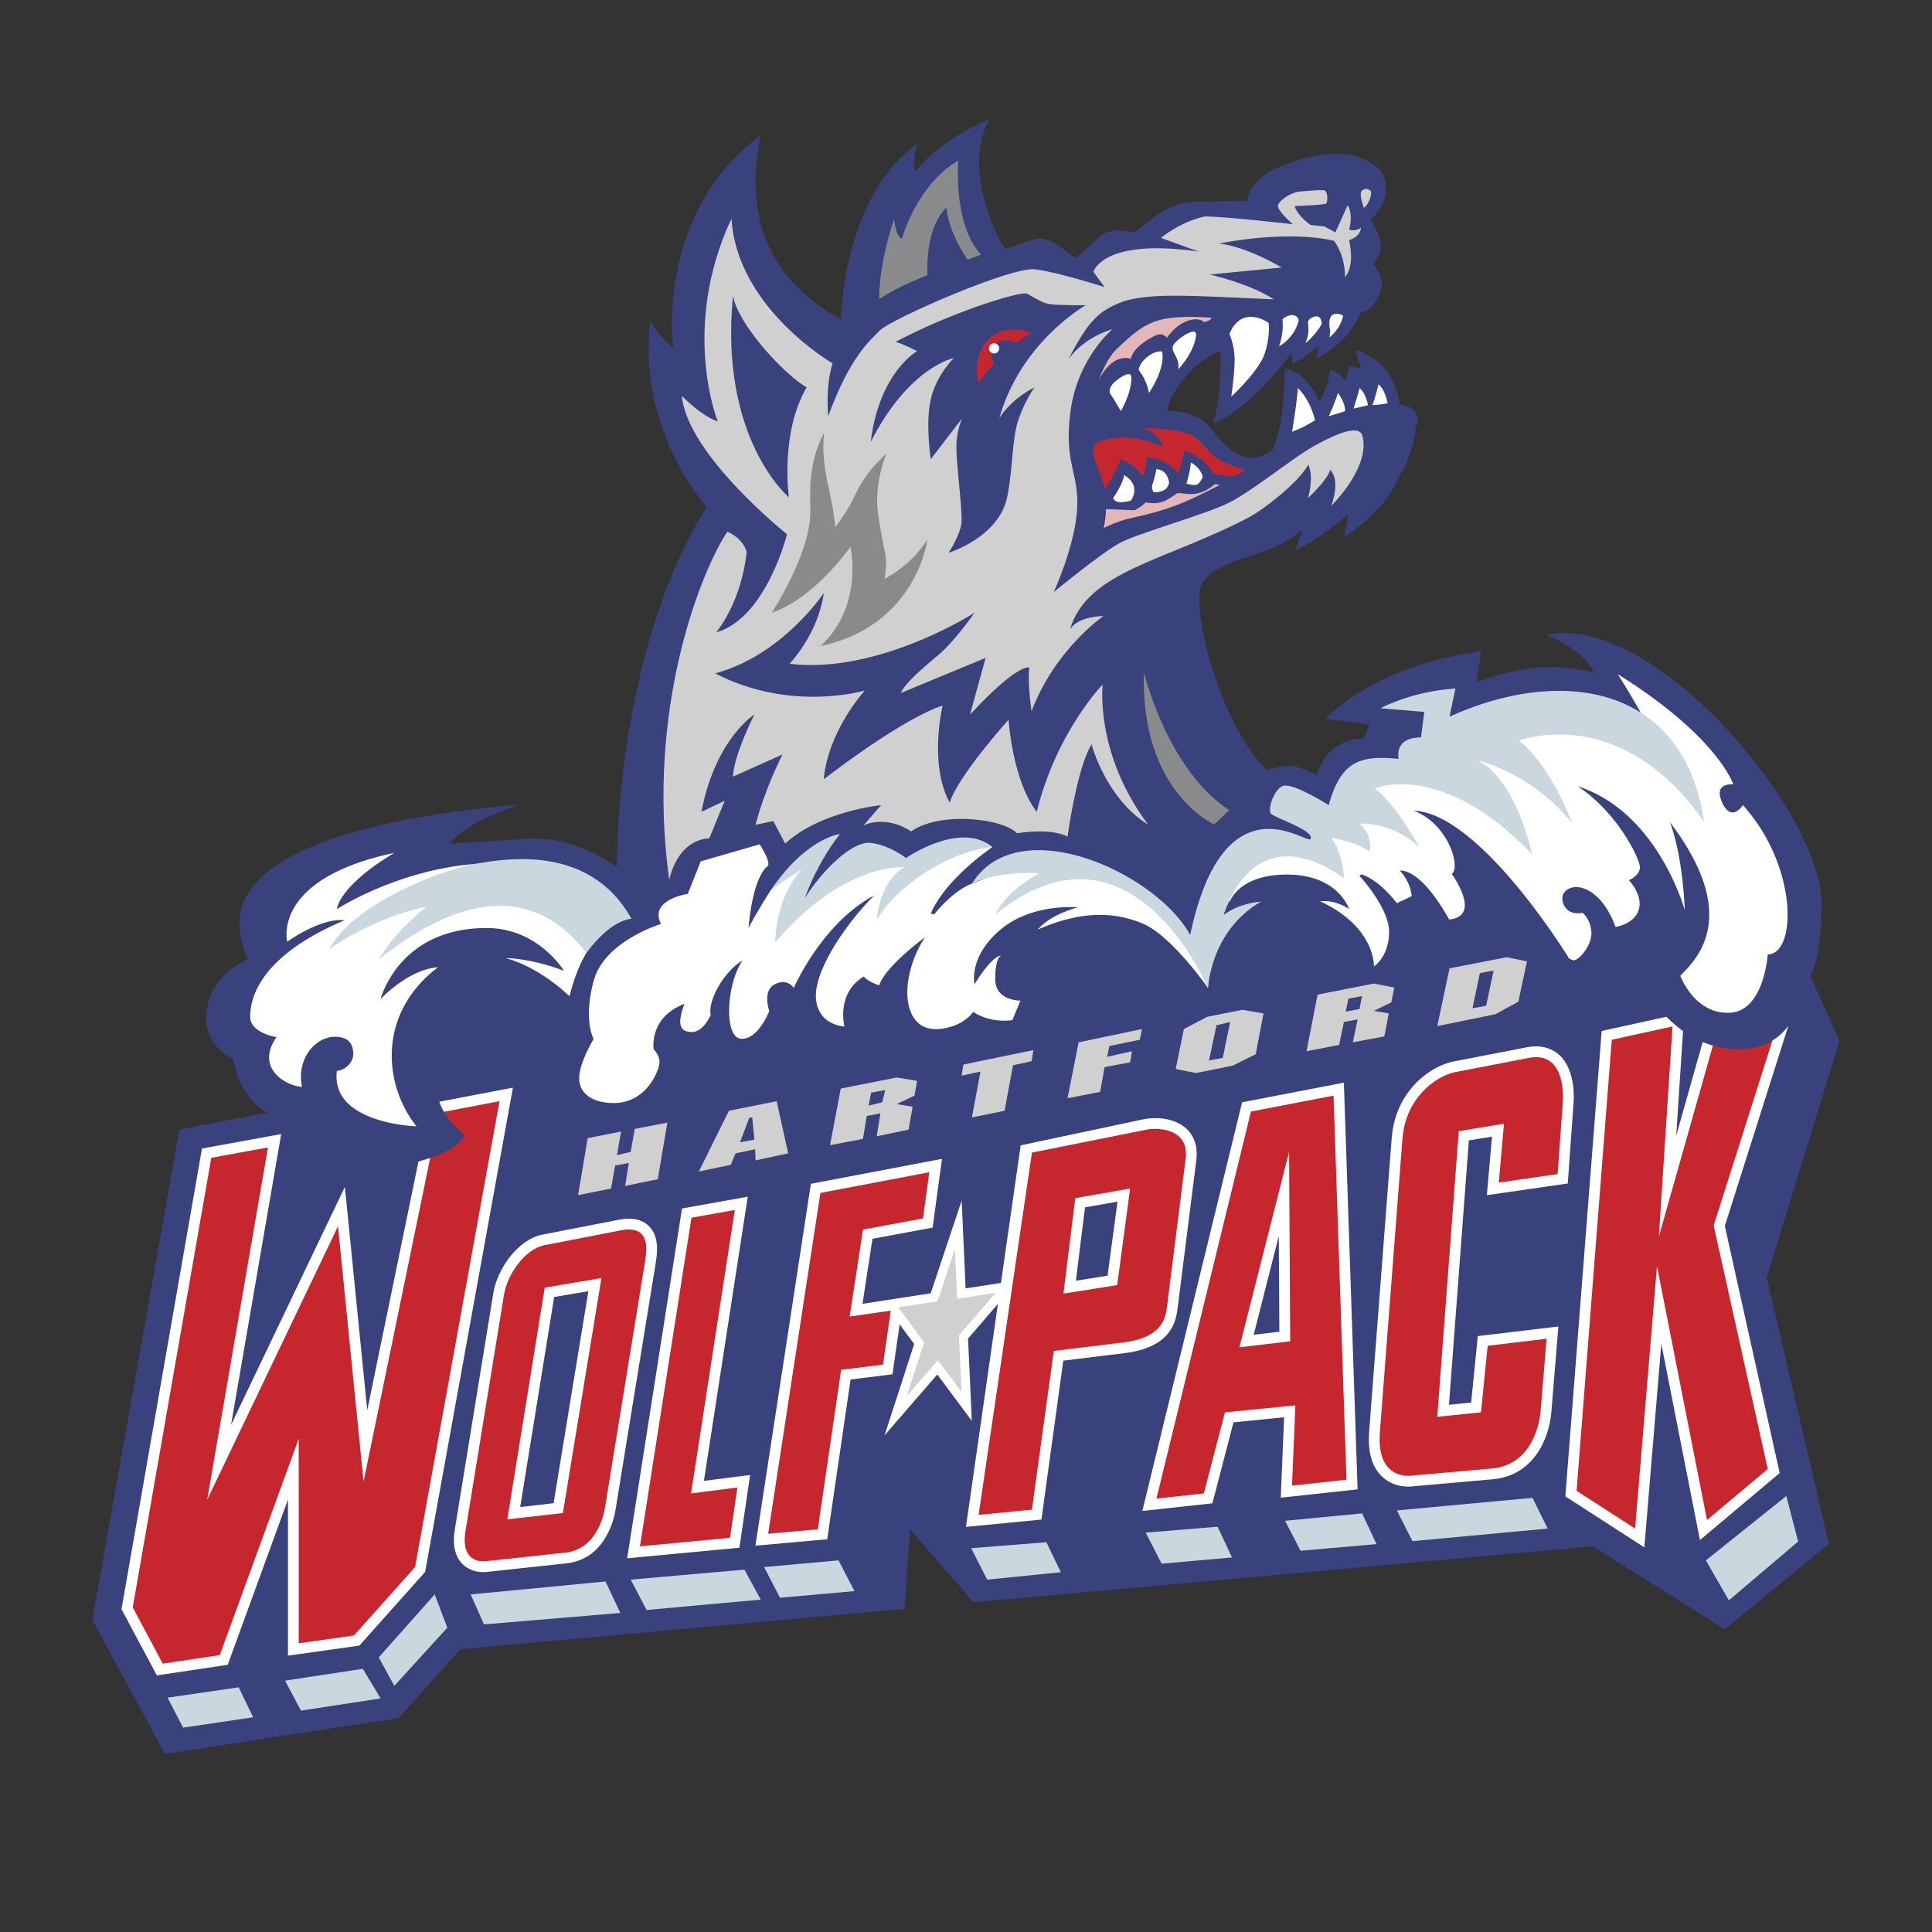
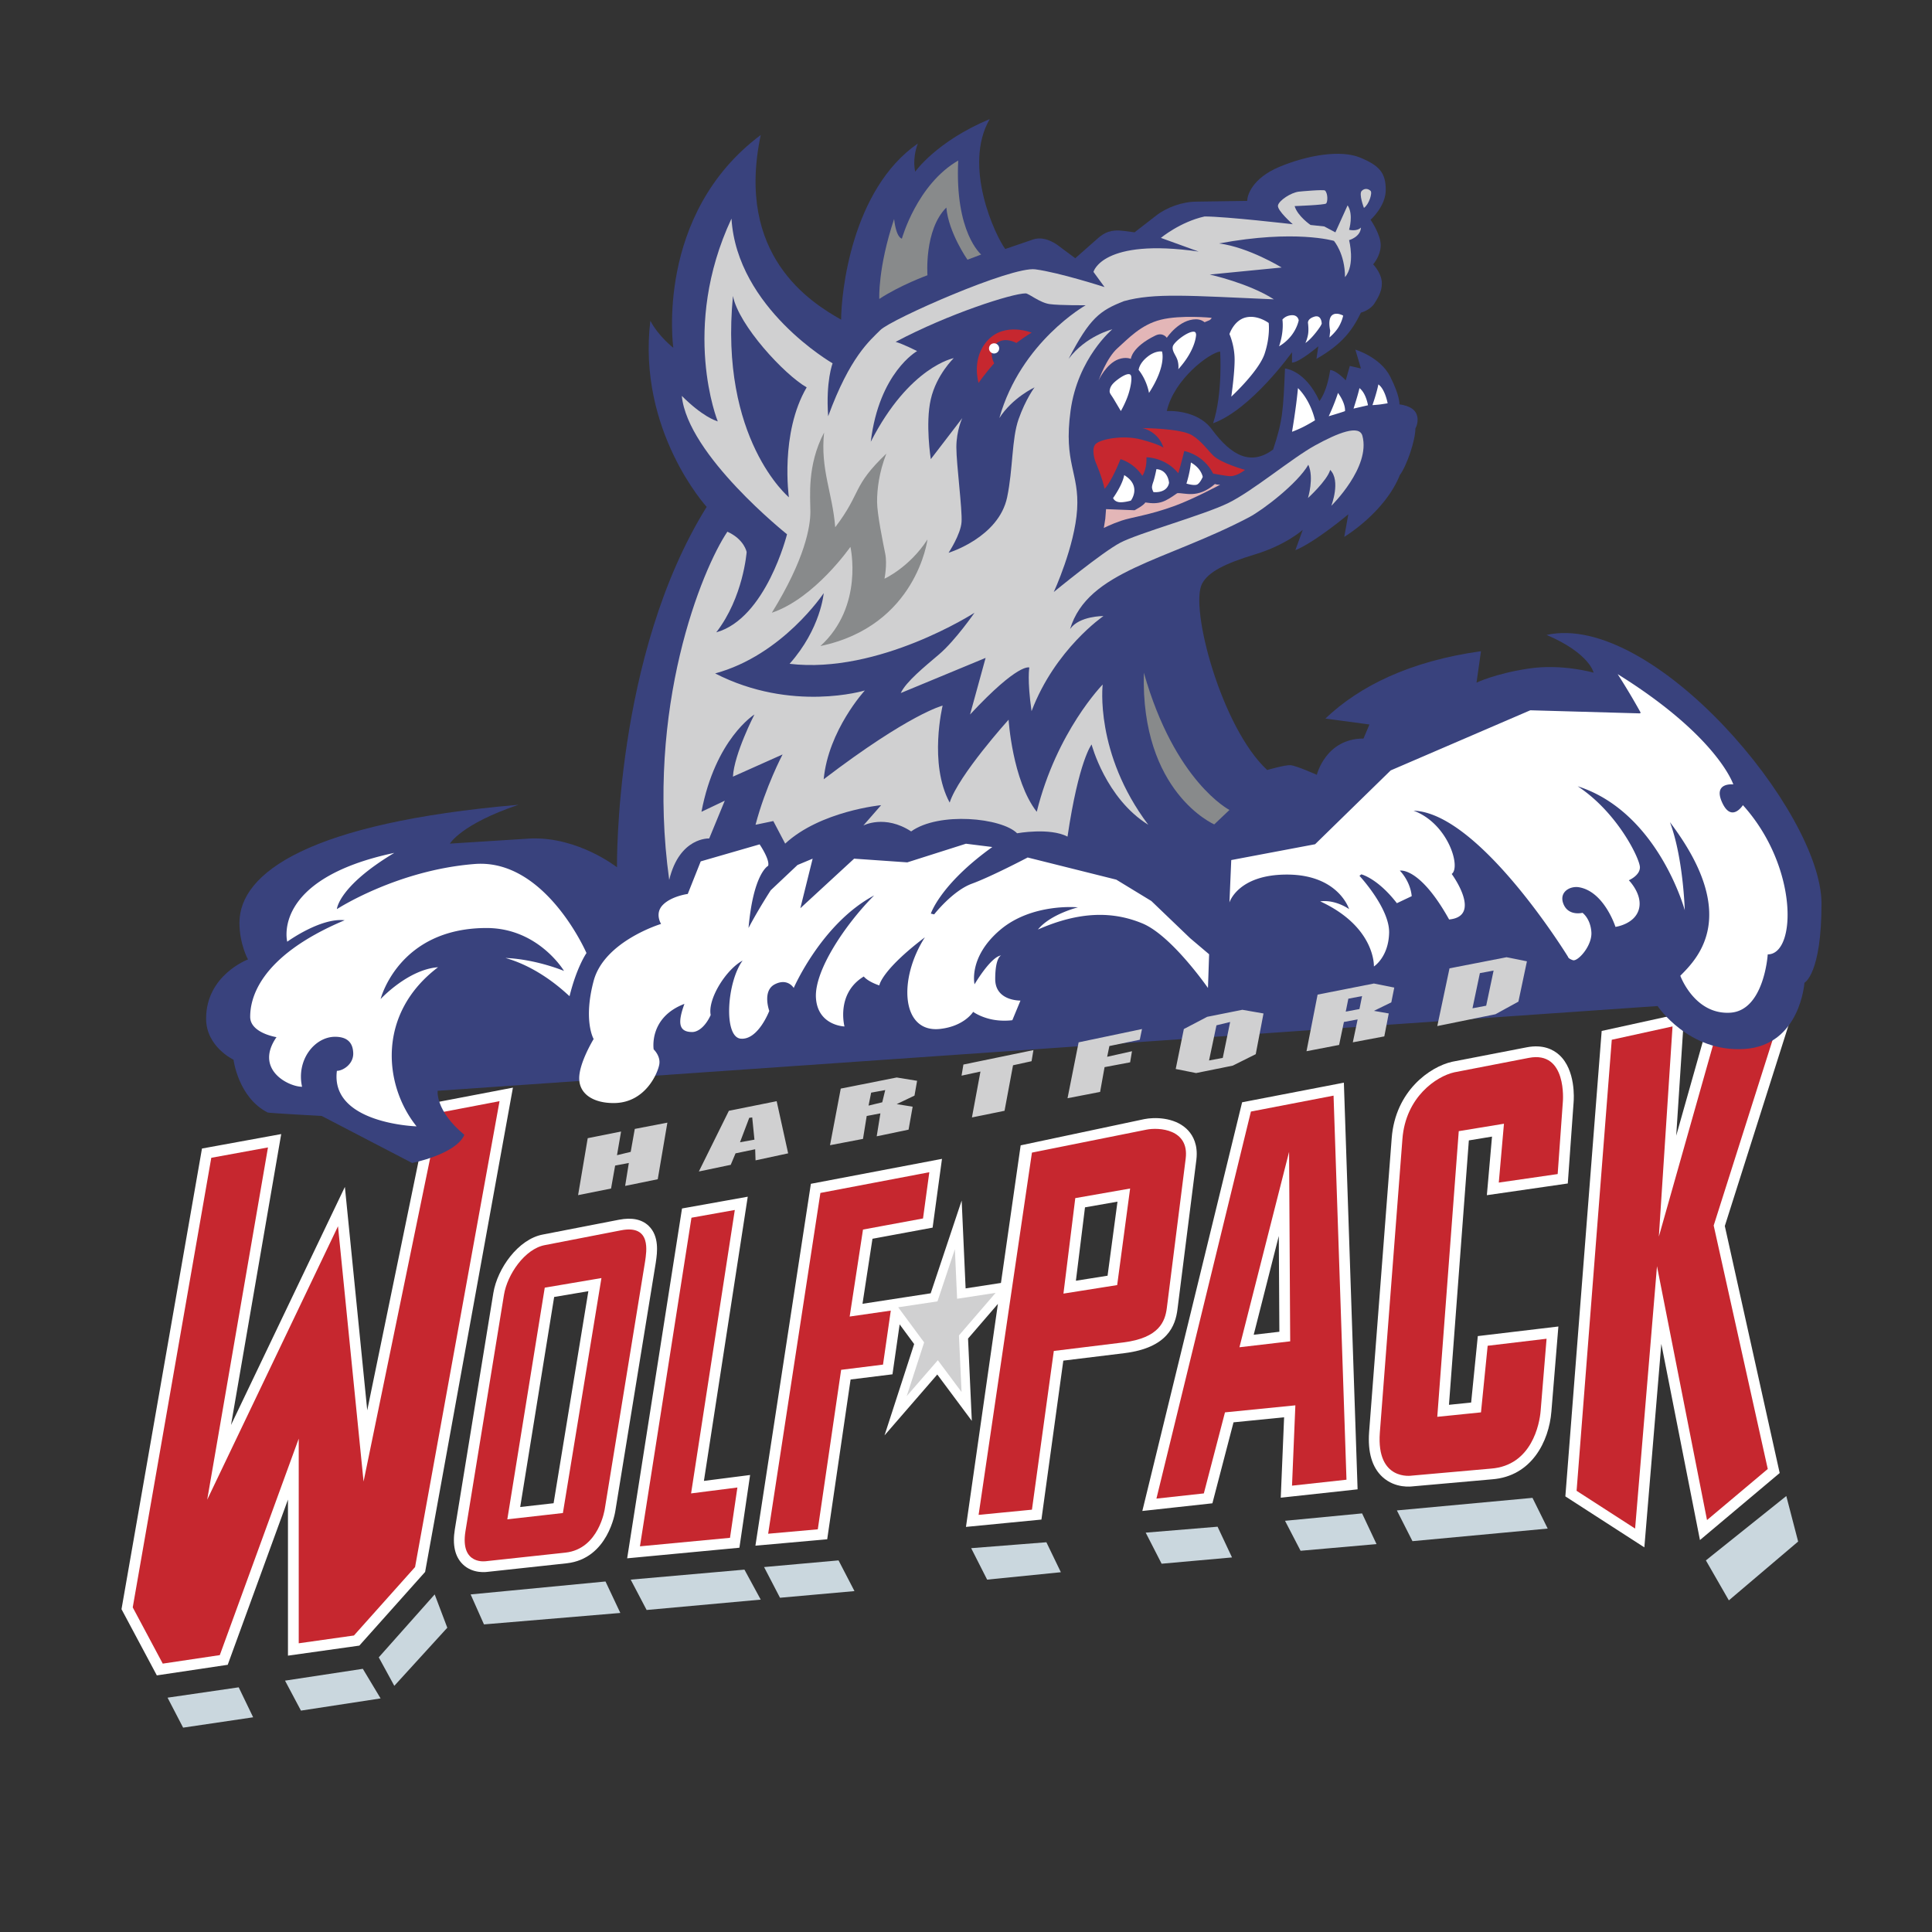
<svg xmlns="http://www.w3.org/2000/svg" width="2500" height="2500" viewBox="0 0 192.756 192.756">
  <rect x="0" y="0" width="192.756" height="192.756" fill="#333333" stroke="none" />
  <g fill-rule="evenodd" clip-rule="evenodd">
    <path fill="#fff" fill-opacity="0" d="M0 0h192.756v192.756H0V0z" />
-     <path fill="#39427d" d="M99.564 80.442L26.684 111l-8.784 1.707-8.686 48.918 7.246 13.363 23.324-3.582 6.137-6.865 44.321-4.023.554-7.938 6.323 7.272 61.803-5.575 13.16 8.27 10.387-8.527-6.209-26.582 7.283-23.59-3.105-6.83-80.874-16.576z" />
    <path d="M42.943 110.088l-6.303 30.617-2.231-22.287s-7.659 16.016-11.36 23.75l5.007-29.021-7.905 1.443-8.029 45.959 3.525 6.605 7.072-1.057 6.011-16.484v15.572l7.121-1.002 6.562-7.35 8.761-48.318-8.231 1.573zM68.045 120.57l-5.473 34.904 11.199-1.057 1.067-7.256-4.609.59 4.374-28.355-6.558 1.174zM152.322 104.49l-7.43 1.439c-2.25.502-5.682 2.939-6.041 7.617l-2.254 29.314c-.15 2.039.299 3.551 1.332 4.498 1.285 1.178 2.908.955 3.088.926l-.074.01 7.91-.701c3.986-.299 5.688-3.818 5.928-6.742l.699-8.506-8.039.957s-.531 5.312-.664 6.629l-2.213.227 1.984-26.379 2.311-.381-.514 5.846 8.074-1.168.58-8.098c.027-.311.23-3.23-1.447-4.74-.572-.515-1.599-1.064-3.23-.748zM170.818 100.637l-3.582 12.67.799-12.256-8.236 1.807-3.623 46.436 7.881 5.086s1.055-12.637 1.693-20.303l3.855 19.574 7.955-6.688-5.475-24.645 7.451-23.475-8.718 1.794zM61.759 121.693l-7.614 1.479c-2.449.467-4.523 3.391-4.923 5.826l-3.845 23.594c-.25 1.543.013 2.709.784 3.469 1.014.996 2.417.779 2.574.75l-.074.012 7.874-.852c4.129-.453 4.837-5.072 4.865-5.27l4.026-24.715.023-.164c.115-.807.354-2.486-.739-3.525-.681-.649-1.674-.85-2.951-.604zm-3.058 7.129l-3.469 21.156-3.331.377 3.387-20.955 3.413-.578zM118.369 112.611c-1.26-1.168-3.232-1.152-4.199-.957l-12.338 2.617L99.865 128c-1.281.197-2.903.445-3.525.543l-.394-8.766-3.091 9.256-6.804 1.047c.274-1.787.838-5.457.995-6.488l6.001-1.111.935-6.861-13.08 2.488-5.534 36.105 7.162-.639 2.333-15.941 4.179-.518.716-4.98c.643.869 1.259 1.707 1.447 1.961l-2.955 9.111 5.263-6.072 3.445 4.625-.376-8.211 2.979-3.457-3.187 22.248 7.529-.732s1.98-14.385 2.184-15.857l6.127-.75c4.291-.541 5.059-2.75 5.262-4.365l1.885-14.914c.025-.209.037-.408.037-.596.002-1.271-.539-2.06-1.029-2.515zm-7.867 14.666l-3.16.502.908-7.322 3.242-.568c-.252 1.892-.84 6.273-.99 7.388zM123.926 109.975l-9.955 40.775 6.99-.766 2.107-8.078c.955-.096 3.586-.357 5.047-.504l-.334 8.023 7.666-.834-1.369-40.574-10.152 1.958zm3.66 13.341c.027 4.715.051 8.629.057 9.553-.783.09-1.473.172-2.561.299l2.504-9.852z" fill="#fff" />
    <path fill="#cad7de" d="M37.789 165.354l1.551 2.841 5.287-5.797-1.258-3.322-5.58 6.278zM179.4 153.799l-1.181-4.541-8.022 6.422 2.291 3.988 6.912-5.869z" />
    <path fill="#d0d0d1" d="M95.491 129.578l-.222-4.945-1.737 5.205-3.919.59 2.588 3.506-1.737 5.355 3.104-3.58 2.366 3.174-.26-5.649 3.66-4.246-3.843.59z" />
    <path fill="#c6272f" d="M49.839 109.865l-5.988 1.143-7.578 36.808-2.55-25.474-13.05 27.283 6.063-35.146-5.656 1.035-7.837 44.855 2.995 5.611 5.692-.849 7.874-21.596.001 20.416 5.507-.777 6.099-6.828 8.428-46.481zM73.312 120.719l-4.325.773-5.139 32.785 8.984-.849.738-5.02-4.62.59 4.362-28.279zM92.718 116.953l-10.867 2.067-5.212 34.001 4.953-.441 2.328-15.912 4.177-.52.776-5.388-4.102.592 1.33-8.678 5.988-1.108.629-4.613zM152.527 105.545l-7.43 1.439c-1.787.398-4.854 2.465-5.176 6.645l-2.254 29.314c-.355 4.854 3.18 4.281 3.18 4.281l7.91-.701c4.076-.305 4.848-4.471 4.953-5.76l.592-7.197-5.877.701-.666 6.645-4.361.443 2.143-28.5 4.51-.74-.516 5.871 5.875-.85.518-7.234s.445-5.103-3.401-4.357zM171.676 101.559l-6.172 21.816 1.365-20.969-6.062 1.33-3.51 45.002 5.838 3.768 2.183-26.176 4.991 25.326 6.062-5.095-5.396-24.291 6.986-22.004-6.285 1.293z" />
    <path fill="#cad7de" d="M23.815 168.344l-7.098 1.033 1.553 2.99 6.987-1.033-1.442-2.99zM30.026 170.668l7.946-1.217-1.773-2.953-7.762 1.18 1.589 2.99zM46.956 159.076l1.33 2.99 13.604-1.142-1.479-3.139-13.455 1.291zM64.514 160.629l11.384-1.035-1.625-2.992-11.348.998 1.589 3.029zM83.661 155.68l-7.429.666 1.589 3.062 7.43-.664-1.59-3.064zM128.207 151.73l1.551 2.991 7.578-.666-1.441-3.063-7.688.738zM122.918 155.385l-1.441-3.065-7.17.592 1.588 3.1 7.023-.627zM104.398 153.871l-7.504.59 1.592 3.139 7.356-.739-1.444-2.99zM154.414 152.506l-1.518-3.065-13.529 1.254 1.555 3.067 13.492-1.256z" />
    <path d="M61.964 122.748l-7.614 1.479c-2.002.381-3.739 2.941-4.067 4.945l-3.844 23.592c-.563 3.469 2.107 2.99 2.107 2.99l7.874-.85c3.348-.369 3.918-4.355 3.918-4.355l4.029-24.736c.118-.889.664-3.661-2.403-3.065zm-5.804 28.207l-5.545.629 3.735-23.113 5.655-.959-3.845 23.443zM102.957 114.996l-5.322 36.143 5.322-.518 2.182-15.836 6.947-.852c3.572-.449 4.158-2.1 4.328-3.432l1.883-14.916c.361-2.939-2.67-3.129-3.916-2.879l-11.424 2.29zm4.324 4.541l5.471-.959-1.291 9.635-5.361.85 1.181-9.526zM133.049 109.311l-8.244 1.588-9.428 38.617 4.73-.518 2.109-8.086 7.023-.701-.334 8.014 5.434-.594-1.29-38.32zm-4.326 24.513l-5.064.592 4.953-19.494.111 18.902z" fill="#c6272f" />
    <path d="M98.742 11.882c-5.316 2.222-7.428 5.242-7.428 5.242s-.344-1.196.259-2.806c-6.636 4.592-7.652 14.976-7.652 17.574-3.09-1.748-10.561-6.422-8.022-18.423-10.607 7.932-8.723 21.229-8.723 21.229s-1.463-1.125-2.291-2.696c-1.312 10.973 5.619 18.57 5.619 18.57-9.246 14.854-8.946 35.958-8.946 35.958s-3.843-3.038-8.58-2.875l-8.092.513s1.112-1.938 6.84-3.875C30.844 82.09 23.89 87.071 23.89 92.068c0 2.117.85 3.655.85 3.655s-4.177 1.555-4.177 5.909c0 2.805 2.735 4.096 2.735 4.096s.468 3.77 3.404 5.266c.116.059 5.395.346 5.395.346l9.019 4.689s4.369-.857 5.213-2.807c-2.931-2.432-2.663-4.393-2.663-4.393l121.711-8.457s3.086 4.646 8.664 4.285 5.988-6.607 5.988-6.607 1.703-.842 1.703-7.901c0-9.217-16.848-29.142-27.43-26.803 4.303 1.835 4.693 3.767 4.693 3.767s-3.15-.917-6.506-.407-5.176 1.404-5.176 1.404l.445-3.139c-7.168 1-12.158 3.518-15.525 6.719l4.396.592-.592 1.402c-3.779 0-4.656 3.619-4.656 3.619s-2.072-.923-2.625-.961c-.551-.037-2.328.481-2.328.481-4.553-4.204-7.746-16.167-6.504-18.571.611-1.184 2.254-2.021 5.32-2.952 3.068-.932 4.732-2.437 4.732-2.437l-.738 2.03c1.994-.813 5.285-3.58 5.285-3.58l-.406 2.251s4.035-2.405 5.545-6.165c.699-.95 1.553-3.46 1.553-4.652 0 0 .443-.738.074-1.514-.367-.776-1.664-.886-1.664-.886s.074-.802-.922-2.77c-.998-1.968-3.477-2.693-3.477-2.693l.555 1.882-1.109-.259-.408 1.44s-.9-.983-1.551-1.033c-.129.89-.455 2.287-1.072 3.101-1.43-3.12-3.436-3.249-3.436-3.249-.18 4.243-.227 5.193-1.186 8.086-2.164 1.598-4.092.72-6.115-2.019-1.508-2.042-4.492-1.822-4.492-1.822.727-3.191 4.242-5.795 5.322-5.943 0 0 .281 4.155-.703 7.162 3.824-1.394 7.873-7.087 7.873-7.087v1.033c.723 0 2.625-1.625 2.625-1.625l-.186 1.255c2.668-1.53 3.611-2.929 4.438-4.615 0 0 .906-.227 1.35-.922.445-.695.848-1.433.711-2.309-.137-.875-.842-1.586-.842-1.586s.754-.842.754-1.921c0-1.079-1.012-2.529-1.012-2.529s1.516-1.322 1.516-2.995c0-1.674-.627-2.412-2.551-3.206-1.922-.794-5.178-.269-8.01.902-2.832 1.172-3.264 2.926-3.264 3.417l-5.027.074c-1.434 0-2.99.566-4.061 1.395l-2.15 1.668-1.111-.146c-1.225-.158-1.9.156-2.586.774l-2.219 1.957-1.588-1.182s-1.301-1.113-2.588-.7l-2.809.959c-.974-1.308-4.263-8.255-1.552-12.959z" fill="#39427d" />
    <path fill="#d0d0d1" d="M63.332 112.633l-.407 2.289-1.368.332.407-2.361-3.328.664-.96 5.683 3.29-.662.406-2.289 1.367-.26-.368 2.289 3.252-.666.961-5.646-3.252.627zM78.634 115.07l-1.146-5.205-4.768.959-2.995 6.055 3.18-.664.48-1.145 1.959-.408.037 1.107 3.253-.699zm-3.585-3.582l.222 2.215-1.441.26.923-2.438.296-.037zM91.499 107.832l-2.034-.33-5.582 1.107-1.072 5.648 3.29-.629.371-2.289 1.366-.258-.369 2.289 3.179-.664.407-2.289-1.59-.26 1.775-.848.259-1.477zm-4.584 1.182l1.404-.258-.296 1.219-1.367.332.259-1.293zM102.92 105.877l.185-1.107-6.986 1.441-.185 1.107 1.886-.408-.85 4.578 3.253-.664.847-4.541 1.85-.406zM110.203 106.469l2.549-.481.186-1.107-2.477.555.223-1.073 3.031-.627.223-1.07-6.323 1.328-1.107 5.576 3.25-.629.445-2.472zM125.285 105.176l.775-4.062-2.107-.367-3.512.701-2.328 1.219-.812 3.986 2.033.406 3.658-.74 2.293-1.143zm-4.658.627l.74-3.508 1.365-.332-.736 3.582-1.369.258zM139.107 98.531l-2.031-.406-5.619 1.107-1.107 5.648 3.254-.627.479-2.291 1.369-.256-.48 2.287 3.141-.592.443-2.289-1.479-.258 1.736-.85.294-1.473zm-4.582 1.108l1.369-.26-.26 1.293-1.369.258.26-1.291zM151.492 99.932l.85-4.022-2.033-.407-5.691 1.107-1.219 5.76 5.803-1.18 2.29-1.258zm-3.844-2.842l1.369-.258-.74 3.508-1.367.258.738-3.508z" />
    <path d="M113.975 42.709s1.578.292 2.105 1.957c0 0-.395-.328-2.217-.812s-4.066-.04-4.549.443c-.482.481-.035 1.734-.035 1.734s.68 1.571.924 2.733c.715-.716 1.59-2.955 1.59-2.955s1.287.323 2.182 1.663c.486-.735.406-1.848.406-1.848s1.857-.019 3.178 1.588c.258-.818.592-2.215.592-2.215s1.916.332 2.883 2.252c0 0 1.373.259 1.699.259.74 0 1.48-.629 1.48-.629s-2.408-.67-3.18-1.439c-.572-.573-1.197-1.464-2.107-2.018-1.149-.697-4.951-.713-4.951-.713z" fill="#c6272f" />
    <path d="M120.885 31.708s-3.068-.31-5.068.19-3.246 1.884-4.332 2.85c-1.088.966-1.875 3.198-1.875 3.198s.742-1.649 1.982-2.102c.74-.27 1.234-.039 1.234-.039s.07-1.17 2.441-2.326c.76-.371 1.146.222 1.146.222s1.217-1.846 2.92-1.846c.533 0 .848.295.848.295s.229-.09.445-.184c.216-.093.259-.258.259-.258zM117.449 49.207c-1.211.846-1.73 1.154-3.18.923-.146.292-1.072.777-1.072.777l-2.846-.111-.076.959-.146.923s.744-.391 1.775-.737c1.031-.348 2.781-.545 5.32-1.478 1.887-.693 4.512-2.104 4.512-2.104s-.387.008-.518-.074c-1.745 1.523-3.052.847-3.769.922z" fill="#e3b6b7" />
    <path d="M111.502 37.873c-.553.42-.721.7-.781 1.034s.102.41.406.923c.307.514.701 1.181.701 1.181s.465-.803.74-1.639c.275-.836.416-1.783.221-1.978-.193-.196-.732.06-1.287.479zM111.053 49.687s.109.327.555.406c.447.08 1.219-.146 1.219-.146s1.121-1.458-.666-2.547c-.173.996-1.108 2.287-1.108 2.287zM115.932 35.067s-.66-.119-1.479.553c-.82.672-.85 1.292-.85 1.292s.766.879 1.033 2.289c1.786-2.751 1.296-4.134 1.296-4.134zM115.082 48.025s-.148.373-.148.59c0 .218.148.48.148.48s.564.078 1.035-.184.518-.739.518-.739-.072-1.277-1.258-1.366c-.137.714-.295 1.219-.295 1.219zM117.006 34.587c-.084.469.33.87.479 1.366.146.497.074.886.074.886 1.758-1.941 1.775-3.434 1.775-3.434s0-.251-.148-.296c-.545-.163-2.096 1.009-2.18 1.478zM118.371 48.248s.779.24 1.076.089c.297-.151.551-.754.551-.754s-.131-.857-1.182-1.439c-.105 1.087-.445 2.104-.445 2.104zM126.578 32.224s-1.109-.841-2.291-.552c-1.184.289-1.625 1.66-1.625 1.66s.514 1.119.516 2.548c0 1.429-.332 3.693-.332 3.693s2.744-2.533 3.326-4.283c.58-1.751.406-3.066.406-3.066zM127.613 34.55s.689-.362 1.256-1.107c.568-.746.703-1.477.703-1.477s-.059-.554-.703-.517c-.643.037-.922.443-.922.443s.192 1.121-.334 2.658zM128.906 43.079s.59-.211 1.184-.517 1.107-.627 1.107-.627-.365-1.88-1.699-3.213c-.184 2.008-.592 4.357-.592 4.357zM131.125 31.596c-.707.224-.627.628-.627.628s.096.68 0 1.182c-.098.501-.26.813-.26.813s.4-.219 1.07-1.072c.672-.854.555-.923.555-.923s-.033-.851-.738-.628zM132.566 41.528s1.625-.482 1.625-.518c0 0 .104-.701-.699-1.808-.39 1.213-.926 2.326-.926 2.326zM132.863 31.487c-.416.415-.148 1.514-.148 1.514l-.074.664s.576-.471.924-1.055c.344-.585.443-1.123.443-1.123s-.729-.416-1.145 0zM135.043 40.766l1.441-.333s-.189-1.21-.85-1.71c-.146.674-.591 2.043-.591 2.043zM136.928 40.42s.561-.037.814-.074c.547-.08.703-.111.703-.111s-.256-1.417-.926-1.882c-.171.887-.591 2.067-.591 2.067zM33.611 90.704s.143-2.264 5.729-5.612c-12.322 2.612-10.682 8.862-10.682 8.862s3.31-2.409 5.729-2.141c-8.736 3.679-9.426 8.012-9.426 9.635 0 1.621 2.625 2.029 2.625 2.029-2.233 3.223 1.195 4.949 2.551 4.949-.592-2.691 1.268-4.986 3.29-4.986 1.152 0 1.777.521 1.815 1.627.038 1.107-1.036 1.77-1.63 1.77-.682 5.283 7.948 5.539 7.948 5.539-3.279-4.08-3.981-11.236 2.144-15.875-3.002.221-5.731 3.176-5.731 3.176s1.782-7.089 10.573-7.089c5.17 0 7.726 4.282 7.726 4.282s-2.767-1.167-5.841-1.292c3.776 1.072 6.378 3.876 6.396 3.802.713-2.905 1.687-4.295 1.687-4.295s-4.09-9.438-11.15-8.884c-7.769.608-13.753 4.503-13.753 4.503zM131.207 84.23l-8.365 1.579-.18 4.23s.832-2.783 5.73-2.783c5.156 0 6.207 3.447 6.207 3.447s-1.322-.972-2.883-.776c5.543 2.565 5.359 6.498 5.359 6.498s1.457-.917 1.518-3.359-2.959-5.686-2.959-5.686l.186-.147s1.623.391 3.547 2.879l1.48-.701c-.141-1.525-1.184-2.547-1.184-2.547s1.963-.424 4.916 4.873c3.361-.325.258-4.542.258-4.542.947-.676-.369-5.044-3.805-6.313 6.592.217 15.412 14.583 15.412 14.583s-.004.167.482.333c.484.167 1.945-1.437 1.846-2.806-.098-1.369-.887-1.92-.887-1.92s-1.375.356-1.885-.848c-.51-1.205.621-1.863 1.555-1.699 2.506.442 3.621 3.951 3.621 3.951s1.896-.251 2.328-1.735c.432-1.485-.996-2.917-.996-2.917s1.107-.465 1.107-1.292c0-.828-2.215-5.451-6.209-8.085 8.029 2.575 10.684 12.368 10.684 12.368s-.15-5.254-1.48-8.786c7.01 9.254 2.846 13.512 1.035 15.322 0 0 1.406 3.879 4.953 3.689 3.416-.18 3.77-5.82 3.77-5.82 2.881 0 3.066-8.752-2.477-14.889 0 0-1.131 1.791-2.07-.259-.938-2.05 1.111-1.809 1.111-1.809s-1.523-4.767-11.535-11.002a69.05 69.05 0 0 1 2.293 3.84l-.074.073-10.939-.309-13.928 5.999-7.542 7.366zM96.373 84.178l-5.852 1.86-5.304-.369-5.367 4.946 1.228-4.946-1.509.631-2.671 2.52s-1.258 1.935-2.218 3.767c.487-5.488 1.959-6.204 1.959-6.204.185-.627-.852-2.141-.852-2.141l-5.876 1.698-1.293 3.25s-1.604.209-2.47 1.076c-.866.866-.192 1.914-.192 1.914s-5.669 1.71-6.728 5.686c-1.058 3.977 0 5.797 0 5.797s-1.441 2.354-1.441 3.914c0 1.562 1.386 2.475 3.436 2.475 3.178 0 4.415-3.02 4.555-3.861.141-.842-.561-1.494-.561-1.494s-.521-3.17 3.069-4.541c-.669 1.836-.616 2.809.778 2.809.52 0 1.271-.459 1.842-1.695-.316-1.592 1.525-4.539 3.184-5.432-1.579 2.155-1.922 7.635-.185 7.79 1.736.154 2.846-2.77 2.846-2.77s-.729-2.002.554-2.656c1.283-.656 1.885.367 1.885.367s2.792-6.443 8.022-9.229c-2.785 2.784-5.984 7.458-5.804 10.228.18 2.768 2.847 2.842 2.847 2.842s-.878-3.283 1.923-4.984c.475.555 1.552.889 1.552.889s.172-1.477 4.546-4.801c-2.69 4.192-2.357 9.586 1.537 9.139 2.411-.277 3.28-1.701 3.28-1.701s.645.482 1.766.736 2.143.096 2.143.096l.811-1.957s-2.52.062-2.52-2.146c0-2.209.598-2.358.598-2.358-1.043.121-2.66 2.881-2.66 2.881s-.647-2.703 2.545-5.42c3.195-2.717 7.768-2.259 7.768-2.259s-2.748.683-3.99 2.214c4.189-1.847 7.504-1.82 10.424-.61s6.541 6.443 6.541 6.443l.115-3.365-1.895-1.605-3.867-3.708-3.5-2.132-8.84-2.21s-3.629 1.907-5.559 2.611-3.771 3.064-3.771 3.064l-.332-.075s.939-2.923 6.135-6.645l-2.632-.329z" fill="#fff" />
    <path d="M115.82 23.733l3.771 1.366c-9.643-1.383-10.496 2.03-10.496 2.03l1.107 1.513s-4.52-1.458-6.912-1.771c-2.393-.314-14.379 4.981-15.453 6.055-1.073 1.073-3.042 2.683-5.211 8.602-.251-3.499.443-5.28.443-5.28s-9.535-5.481-10.09-14.436c-5.127 10.955-1.368 20.231-1.368 20.231l-.186-.071s-1.331-.404-3.401-2.475c.562 5.899 10.497 13.807 10.497 13.807s-2.09 8.396-7.06 9.785c2.704-3.485 3.031-8.011 3.031-8.011s-.222-1.262-1.921-2.03c-2.51 3.715-8.193 17.502-5.804 34.739 1.031-4.293 3.991-4.134 3.991-4.134l1.553-3.767-2.328 1.107c1.393-7.287 5.286-9.708 5.286-9.708s-2.025 3.93-2.144 6.201l4.953-2.215s-1.703 3.223-2.698 7.015l1.773-.37 1.184 2.252c3.511-3.253 9.573-3.838 9.573-3.838l-1.773 2.03s2.13-1.129 4.768.589c2.783-1.982 9.025-1.362 10.572.186 0 0 3.262-.591 5.029.333 1.127-7.604 2.402-9.193 2.402-9.193s1.408 5.377 5.656 8.012c-5.371-7.13-4.549-13.993-4.549-13.993s-4.594 4.676-6.578 12.7c-2.436-3.13-2.809-9.193-2.809-9.193s-4.995 5.537-5.879 8.271c-2.114-3.892-.702-9.674-.702-9.674s-3.254.783-11.866 7.348c.455-4.881 4.104-8.859 4.104-8.859s-7.279 2.225-14.935-1.7c6.743-1.829 10.831-8.01 10.831-8.01s-.281 3.533-3.402 7.05c8.909 1.061 18.447-5.093 18.447-5.093s-1.909 2.765-3.539 4.154c-1.422 1.21-3.299 2.728-3.817 3.856l8.465-3.508-1.553 5.65c4.85-5.209 5.915-4.689 5.915-4.689s-.229 1.181.221 4.356c2.346-6.192 7.172-9.489 7.172-9.489s-2.408-.028-3.328 1.292c1.766-5.835 9.51-6.762 17.855-11.149 1.387-.729 4.836-3.368 5.916-5.241.592 1.309-.037 3.321-.037 3.321s1.914-1.741 2.217-2.806c1.082 1.083.111 3.582.111 3.582s3.945-3.839 3.105-6.979c-.307-1.146-2.428-.309-4.734.96-2.305 1.269-6.223 4.567-8.684 5.759s-8.943 2.99-10.758 3.951c-1.812.96-6.617 4.91-6.617 4.91s2.094-4.545 2.328-8.231-1.371-4.586-.654-9.852 4.168-8.128 4.168-8.128-2.646.651-4.365 2.954c2.123-4.083 3.109-4.812 5.508-5.759 3.035-.85 6.557-.546 14.973-.185-2.518-1.62-6.396-2.473-6.396-2.473l7.172-.702s-3.293-2.023-6.246-2.4c7.582-1.414 11.461-.257 11.461-.257s1.105 1.266 1.105 3.617c1.051-1.228.408-3.691.408-3.691s1.135-.309 1.184-1.255c-.428.428-1.184.22-1.184.22s.465-1.53-.148-2.437l-1.219 2.696-1.109-.59-1.369-.147s-1.291-.874-1.588-1.884c0 0 2.99-.106 3.143-.259.164-.164.188-.993-.111-1.291-.123-.123-2.461.09-2.625.111-.785.101-1.949.867-2.068 1.364-.119.497 1.477 1.885 1.477 1.885s-6.67-.775-8.799-.775c-2.446.543-4.362 2.138-4.362 2.138zM136.08 20.742c.494-.323.867-1.494.664-1.697-.205-.204-.576-.311-.887 0-.31.31.223 1.697.223 1.697z" fill="#d0d0d1" />
    <path d="M121.145 82.25l1.518-1.441s-5.451-2.788-8.541-13.695c-.331 11.96 7.023 15.136 7.023 15.136z" fill="#888a8b" />
    <path d="M73.127 29.53c-1.381 14.288 5.581 20.084 5.581 20.084s-.91-6.375 1.774-10.966c-2.236-1.276-6.789-6.196-7.355-9.118z" fill="#39427d" />
    <path d="M82.22 43.153c-1.722 3.296-1.368 6.418-1.368 7.9 0 1.482-.528 4.709-3.844 10.08 4.29-1.45 7.837-6.573 7.837-6.573s1.372 5.913-2.994 9.896c9.603-2.01 10.683-10.634 10.683-10.634-1.791 2.783-4.288 3.915-4.288 3.915s.287-1.431.076-2.479c-.21-1.047-.816-3.987-.816-5.201 0-1.213.185-2.897.925-4.8-3.476 3.323-2.424 3.823-5.101 7.347-.27-3.437-1.497-5.77-1.11-9.451z" fill="#888a8b" />
    <path d="M102.328 29.271c-1.328 0-7.674 2.023-12.974 4.837.739.203 2.144.921 2.144.921s-3.79 2.123-4.621 9.046c3.848-7.521 8.28-8.344 8.28-8.344s-1.729 1.654-2.291 4.098c-.563 2.444 0 5.98 0 5.98l3.141-4.097s-.591 1.236-.591 2.916c0 1.679.604 6.219.517 7.458-.086 1.238-1.293 3.065-1.293 3.065s4.997-1.514 5.842-5.538c.592-2.821.447-5.82 1.143-7.795.713-2.015 1.592-3.17 1.592-3.17s-2.213 1.03-3.512 3.065c2.141-7.613 8.613-11.26 8.613-11.26s-2.596.024-3.586-.112c-.992-.134-2.091-1.07-2.404-1.07z" fill="#39427d" />
    <path d="M96.526 25.912l1.367-.518s-2.642-2.169-2.291-9.378c-4.123 2.386-5.619 7.791-5.619 7.791s-.556-.021-.777-1.958c-1.638 4.918-1.478 7.976-1.478 7.976 2.084-1.373 4.805-2.363 4.805-2.363s-.345-4.527 1.884-6.756c.223 2.519 2.109 5.206 2.109 5.206z" fill="#888a8b" />
-     <path d="M47.362 86.199c-3.074.541-12.029 3.819-14.491 8.492 4.707-3.304 9.722-4.246 9.722-4.246s-3.048 2.272-4.805 5.279c7.122-5.659 14.859-8.215 20.724-.641 0 0 2.158-3.157 4.486-3.42-4.161-7.467-12.563-6.004-15.636-5.464zM96.97 88.157c2.77-1.331 6.727-1.033 6.727-1.033s-3.377 1.737-4.363 4.097c11.352-9.201 18.771 2.061 21.182 7.346.693-6.443 5.322-8.602 5.322-8.602s-2.076.054-3.77 1.33c3.193-8.853 9.508-5.538 12.014-3.655-.111-2.672-1.256-4.023-1.256-4.023s2.303.247 3.844 1.367c.248-1.91-1.035-2.807-1.035-2.807s3.359-.231 5.99 2.4c-2.551-4.66-4.475-5.908-4.475-5.908s6.66-2.909 15.709 6.571c-1.945-8.191-5.471-9.377-5.471-9.377s5.395 1.159 9.502 6.313c-2.713-6.68-5.361-8.27-5.361-8.27s10.094-3.962 18.482 8.085c-1.969-13.599-14.125-15.599-25.395-10.484l.592-2.806s-3.793.112-7.467 1.957l4.361.37-.33 2.546c-2.777 0-2.221 2.143-2.221 2.143-3.768-.378-5.766.148-6.986 4.615 0 0-3.068-1.958-4.326-1.958-1.047 0-1.82 2.427-1.439 2.807.449.449 4.381 1.684 3.953 2.525-.32.631-8.631-6.385-12.012 9.582-3.294-6.137-17.124-12.548-21.771-5.131zM80.039 86.716s-2.557 2.355-2.698 7.31c6.929-8.111 12.901-7.495 12.901-7.495s-2.288.987-2.772 5.206c2.984-4.508 8.299-6.902 11.533-7.236-3.234-2.639-8.614 1.108-8.614 1.108s-1.619-1.307-3.547-1.514c-1.731-.186-4.649 2.529-6.543 5.5 1.42-3.893 3.511-6.387 3.511-6.387s-3.354.363-6.911 5.611a45.895 45.895 0 0 1 3.14-2.103z" fill="#cad7de" />
    <path d="M101.404 34.219c1.008-.754 1.525-1.028 1.525-1.028s-2.65-1.081-4.359.734c-1.71 1.816-.936 4.281-.936 4.281s.604-.896 1.553-1.957c0 0-.658-1.194.184-1.956.844-.763 2.033-.074 2.033-.074z" fill="#c6272f" />
    <path d="M99.688 34.76a.507.507 0 1 1-1.014 0 .507.507 0 0 1 1.014 0z" fill="#fff" />
  </g>
</svg>